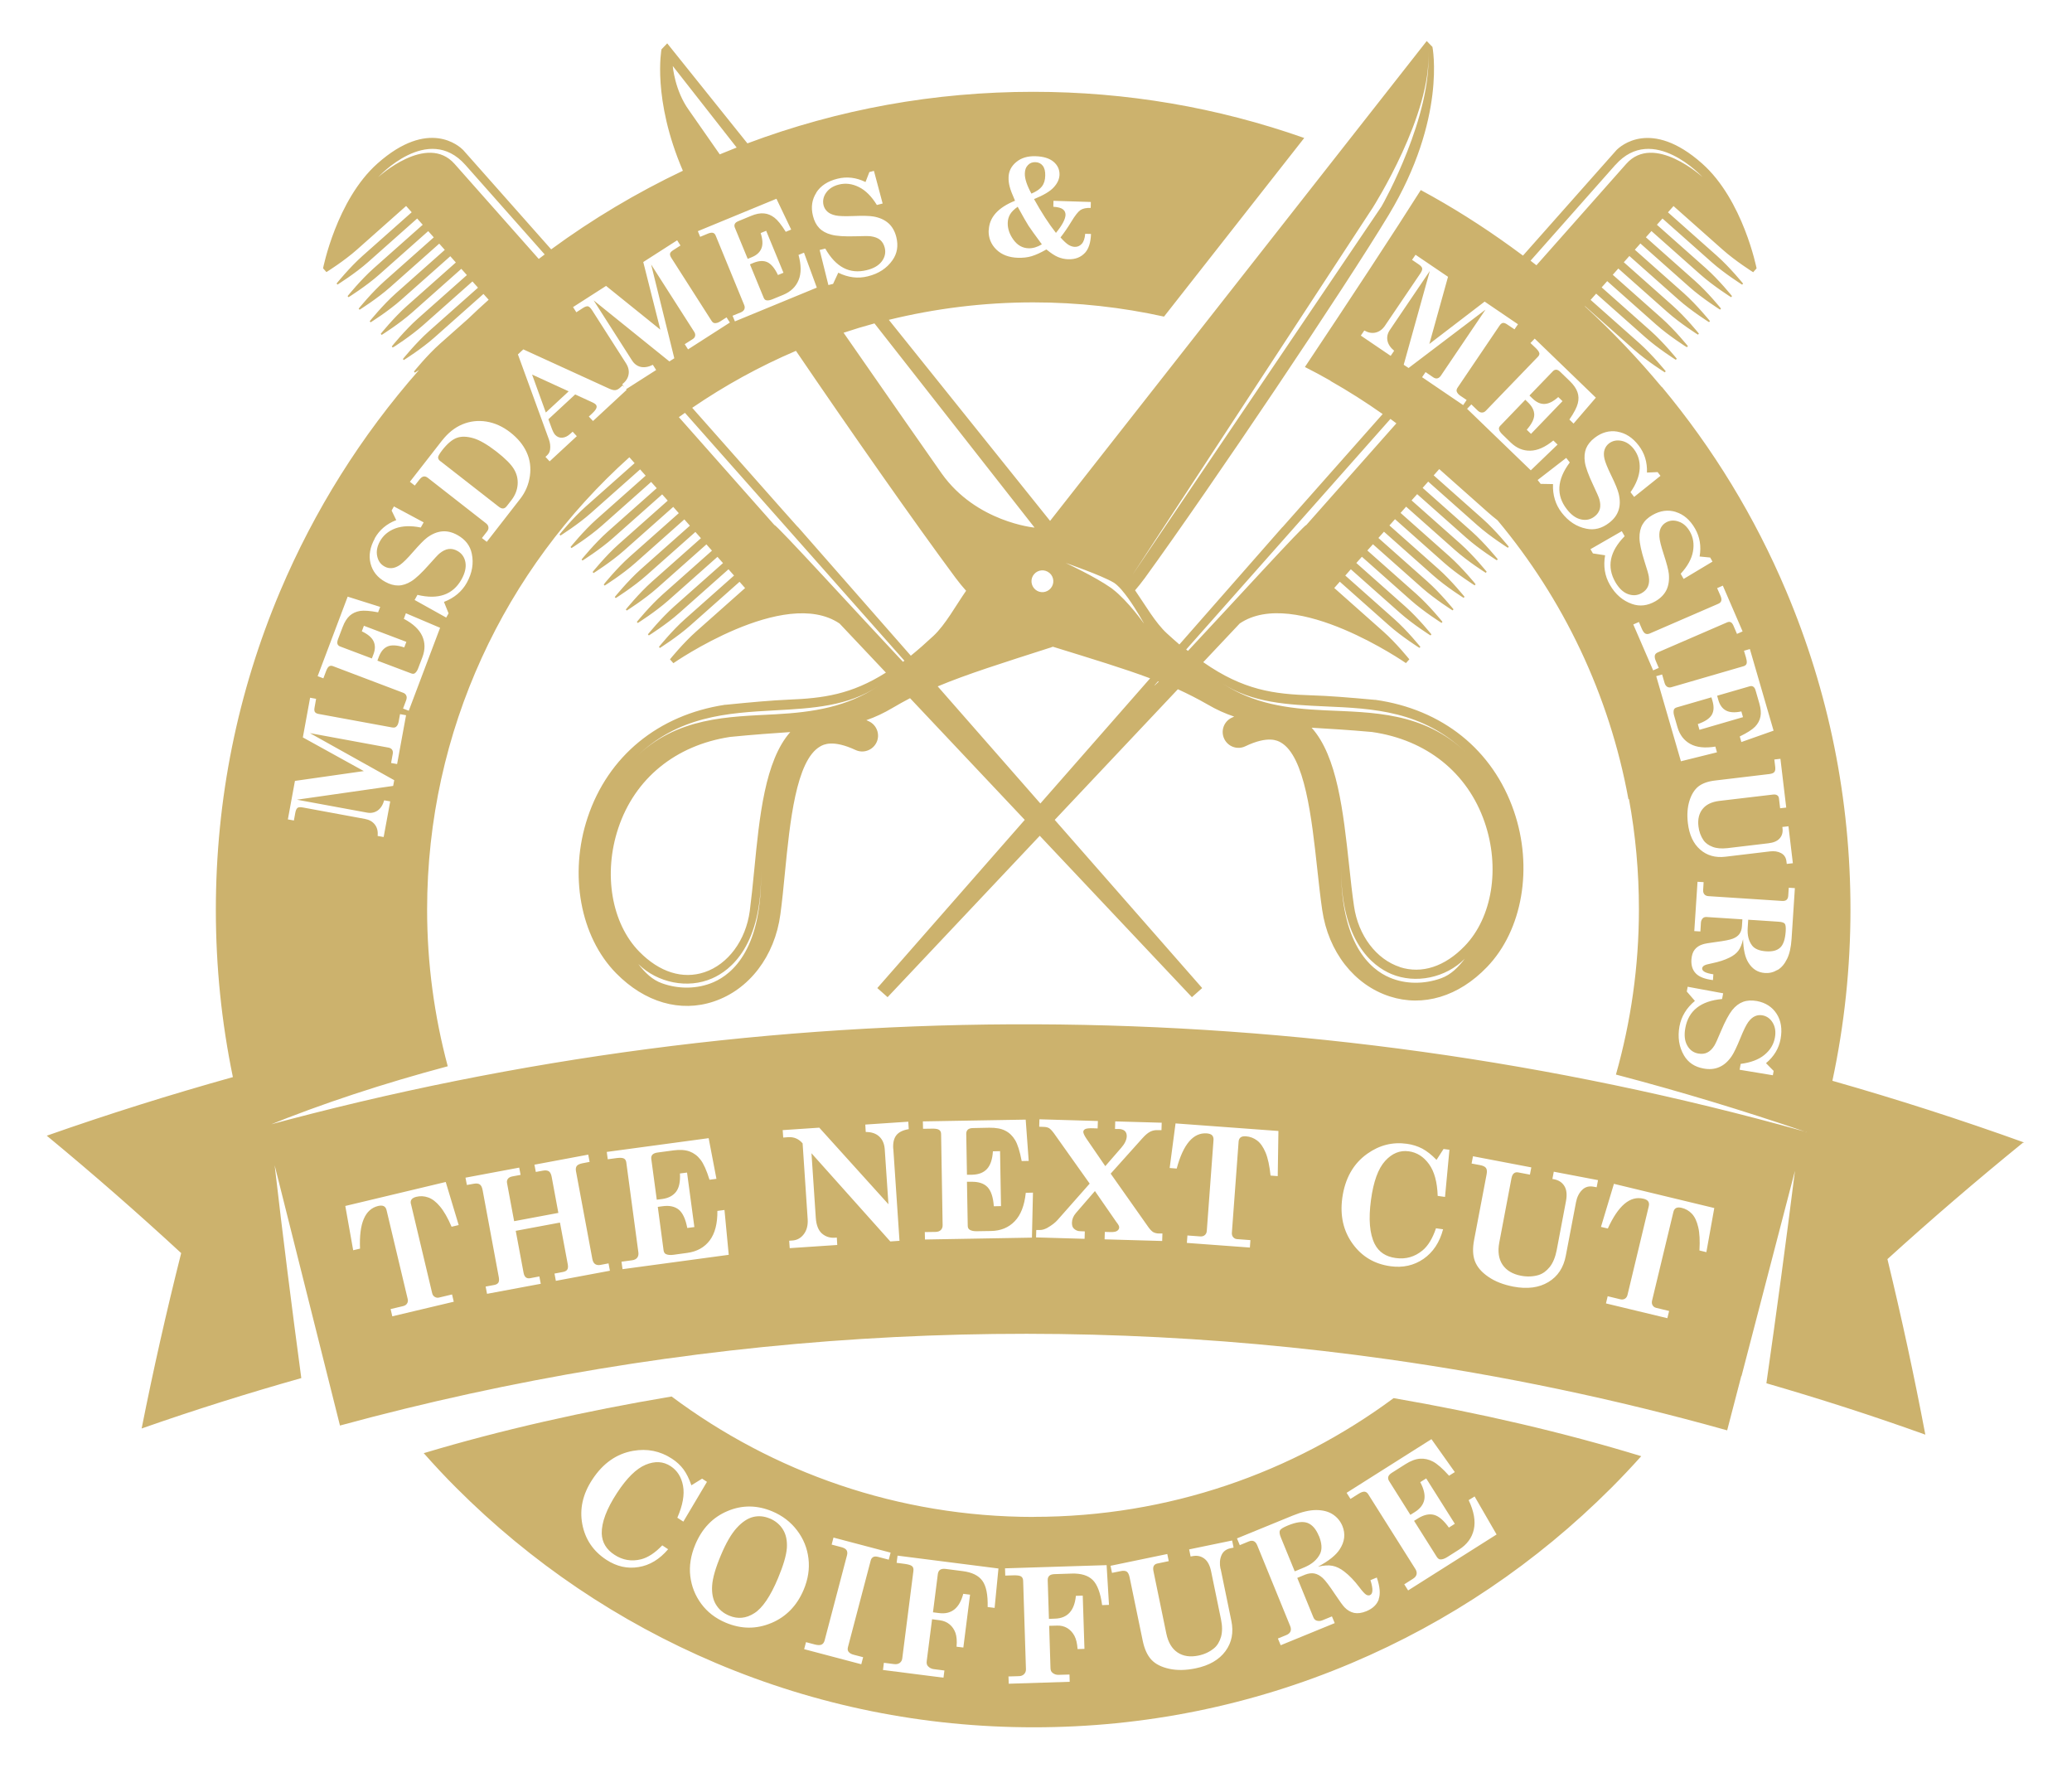
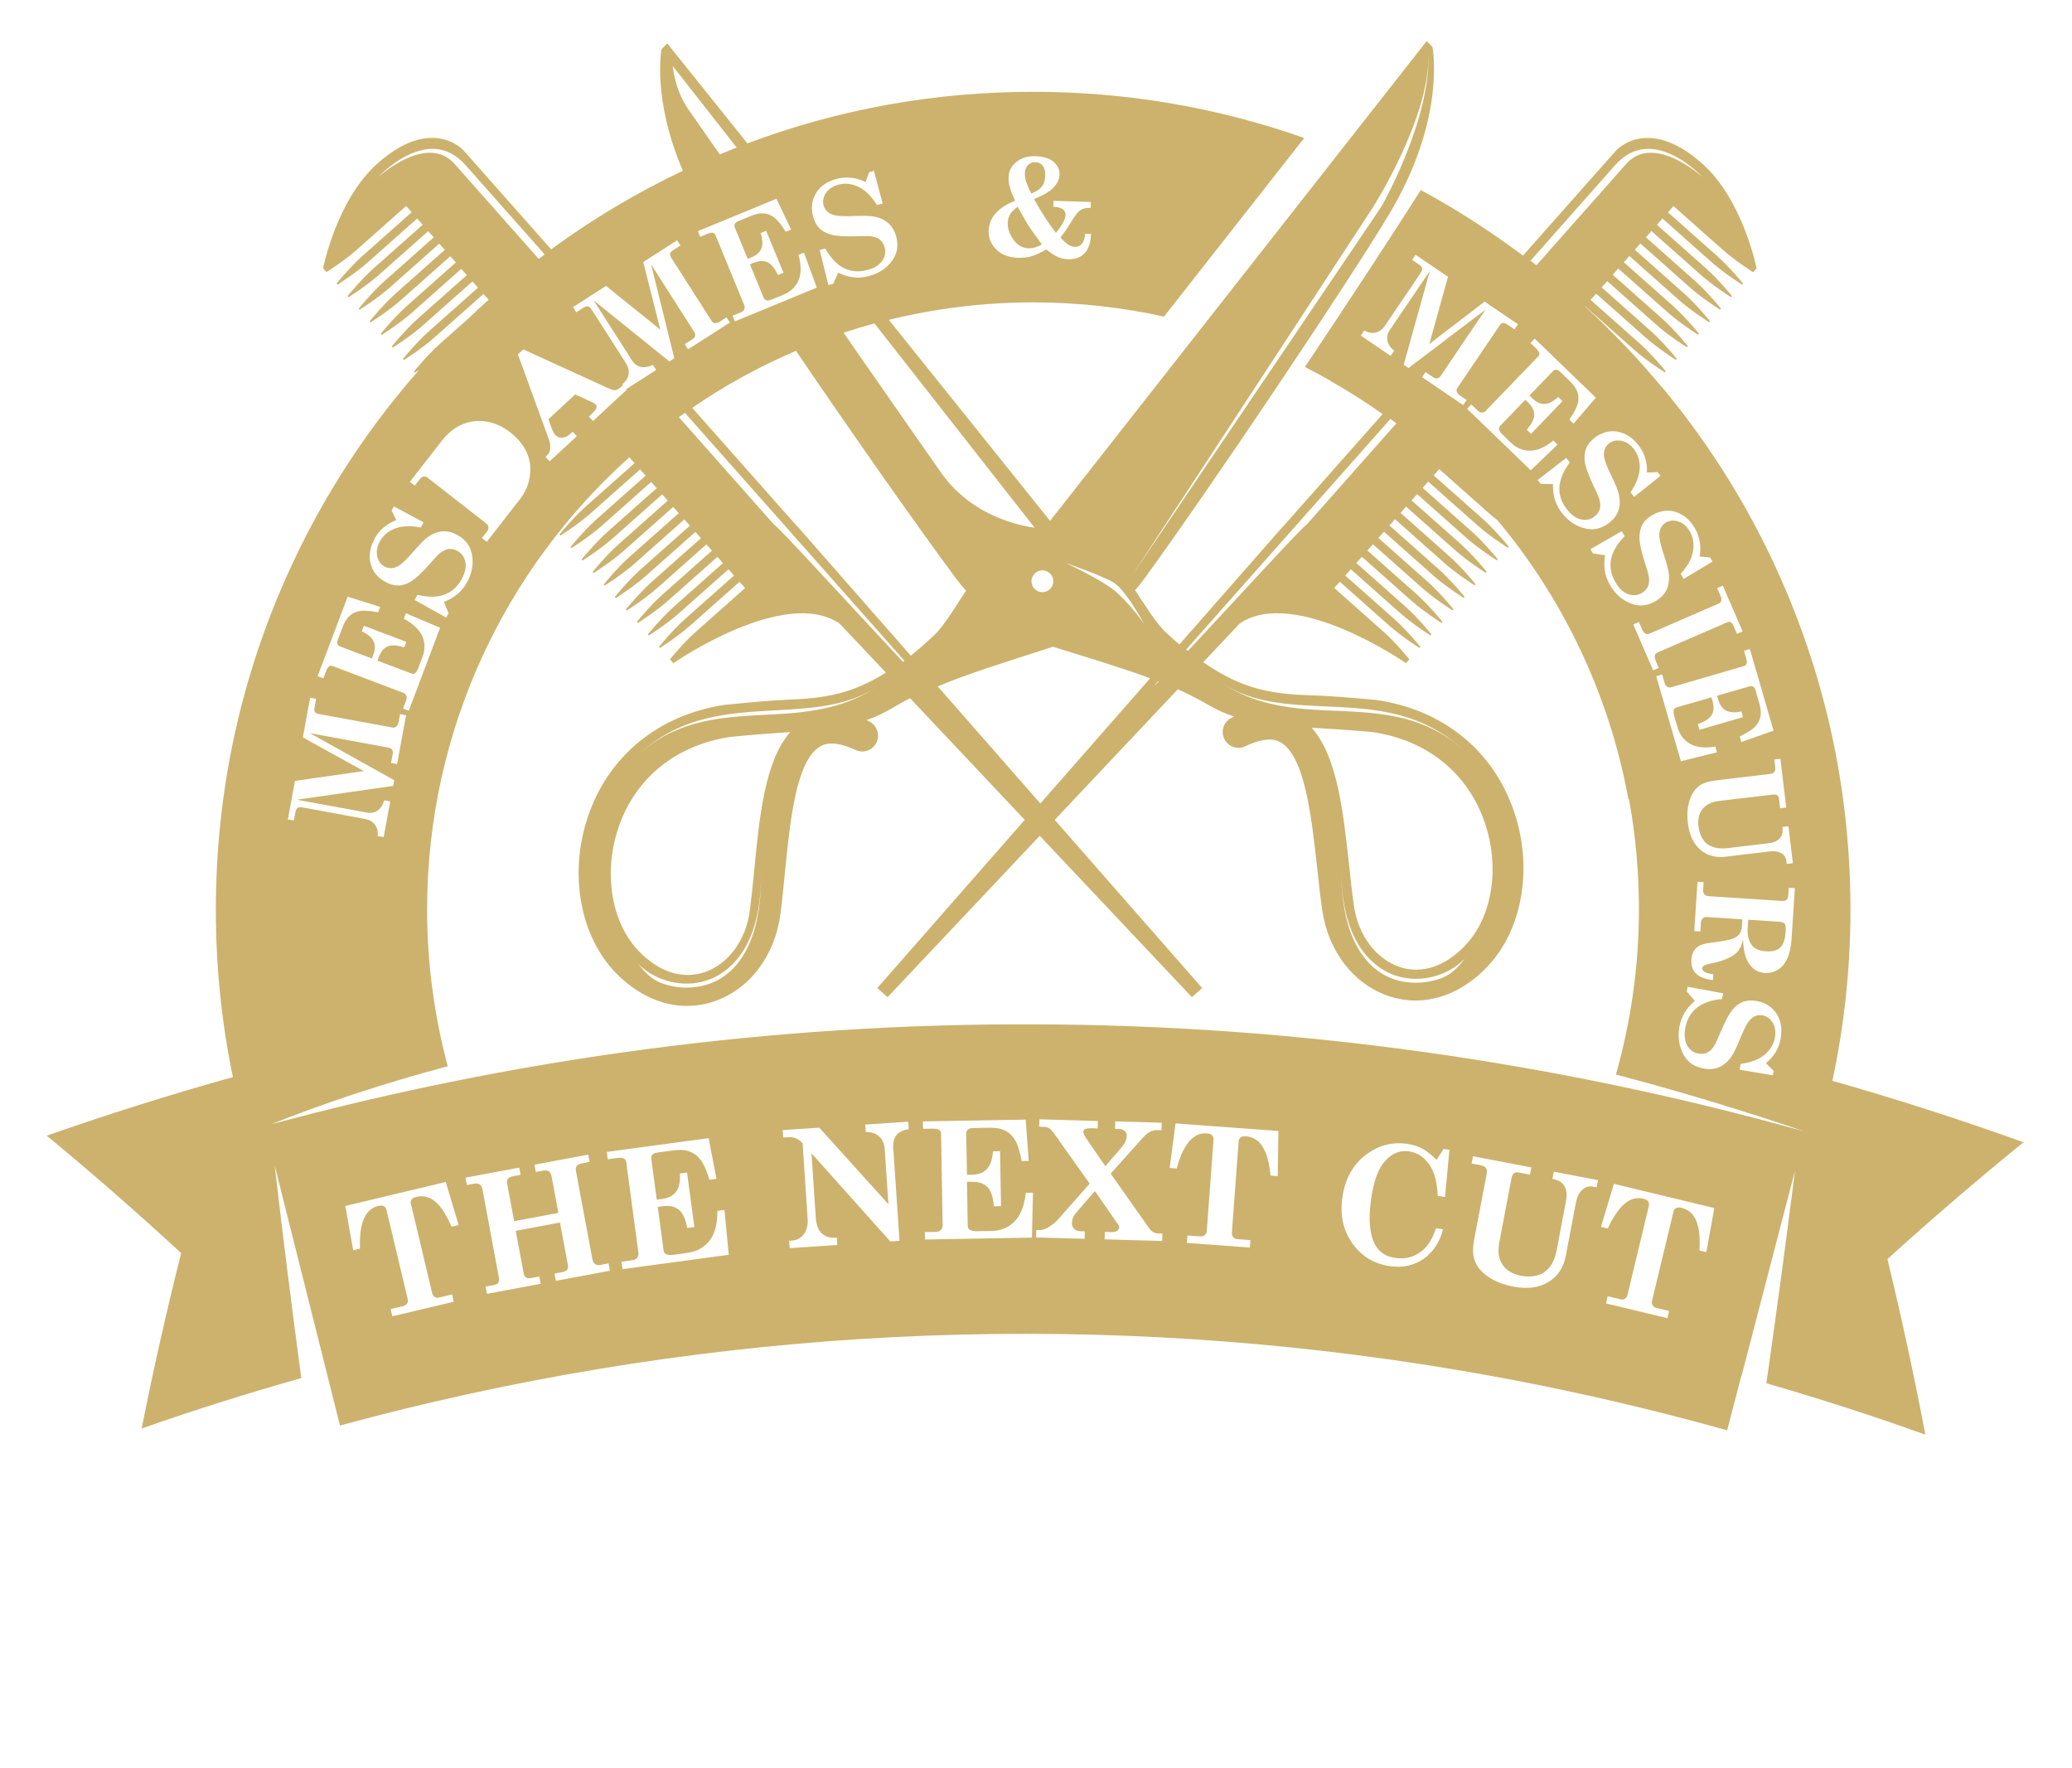
<svg xmlns="http://www.w3.org/2000/svg" width="75" height="64" viewBox="0 0 75 64" fill="none">
  <path d="M64.387 33.361L63.28 33.288L63.261 33.587C63.244 33.85 63.297 34.063 63.423 34.225C63.518 34.346 63.688 34.416 63.934 34.432C64.161 34.446 64.328 34.401 64.44 34.295C64.552 34.189 64.616 33.996 64.636 33.719C64.647 33.571 64.636 33.475 64.605 33.434C64.574 33.394 64.504 33.369 64.39 33.361H64.387Z" fill="#CCB26D" />
  <path d="M37.719 6.742C37.792 6.644 37.831 6.516 37.834 6.359C37.839 6.202 37.809 6.082 37.744 5.998C37.68 5.917 37.591 5.872 37.476 5.869C37.367 5.867 37.278 5.9 37.208 5.976C37.135 6.048 37.099 6.149 37.096 6.278C37.09 6.462 37.169 6.706 37.334 7.008C37.518 6.93 37.646 6.84 37.719 6.742Z" fill="#CCB26D" />
-   <path d="M15.941 16.691L18.048 18.336C18.113 18.386 18.166 18.408 18.213 18.403C18.261 18.4 18.305 18.369 18.35 18.31L18.509 18.106C18.643 17.933 18.719 17.748 18.736 17.547C18.753 17.345 18.71 17.158 18.604 16.982C18.501 16.805 18.291 16.596 17.976 16.349C17.643 16.092 17.364 15.927 17.132 15.86C16.9 15.793 16.701 15.787 16.534 15.848C16.366 15.91 16.193 16.056 16.011 16.288C15.914 16.414 15.86 16.503 15.858 16.551C15.855 16.598 15.88 16.646 15.936 16.691H15.941Z" fill="#CCB26D" />
  <path d="M37.231 8.986C37.385 8.991 37.547 8.944 37.712 8.843C37.463 8.505 37.301 8.281 37.228 8.169C37.156 8.057 37.025 7.827 36.837 7.483C36.706 7.576 36.614 7.668 36.561 7.76C36.508 7.85 36.48 7.953 36.477 8.065C36.471 8.275 36.541 8.479 36.684 8.678C36.829 8.877 37.011 8.98 37.231 8.986Z" fill="#CCB26D" />
-   <path d="M19.757 14.93L20.584 14.164L19.26 13.557L19.757 14.93Z" fill="#CCB26D" />
  <path d="M38.025 23.438C38.016 23.463 38.05 23.43 38.025 23.438V23.438Z" fill="#CCB26D" />
-   <path d="M27.867 54.961C27.66 54.874 27.459 54.855 27.258 54.905C27.059 54.956 26.861 55.087 26.665 55.303C26.47 55.518 26.28 55.845 26.095 56.287C25.9 56.749 25.794 57.118 25.777 57.392C25.76 57.666 25.805 57.893 25.914 58.072C26.023 58.254 26.182 58.388 26.392 58.475C26.702 58.606 27.006 58.578 27.302 58.388C27.599 58.201 27.887 57.778 28.163 57.118C28.356 56.657 28.462 56.293 28.482 56.03C28.498 55.764 28.454 55.543 28.342 55.361C28.233 55.182 28.074 55.048 27.864 54.958L27.867 54.961Z" fill="#CCB26D" />
-   <path d="M47.737 55.588C47.636 55.342 47.499 55.185 47.329 55.12C47.158 55.056 46.921 55.087 46.616 55.213C46.451 55.28 46.356 55.339 46.331 55.392C46.303 55.445 46.315 55.532 46.368 55.658L46.865 56.872L47.192 56.737C47.48 56.62 47.678 56.452 47.784 56.234C47.862 56.069 47.849 55.853 47.739 55.585L47.737 55.588Z" fill="#CCB26D" />
-   <path d="M37.418 54.903C32.508 54.903 27.971 53.28 24.31 50.544C21.169 51.07 18.104 51.764 15.338 52.595C15.718 53.023 16.106 53.442 16.514 53.848C19.227 56.564 22.39 58.699 25.911 60.19C29.558 61.734 33.431 62.517 37.421 62.517C41.411 62.517 45.281 61.734 48.93 60.19C52.451 58.699 55.611 56.564 58.327 53.848C58.699 53.476 59.059 53.093 59.408 52.704C56.609 51.848 53.557 51.14 50.445 50.603C46.798 53.302 42.294 54.9 37.421 54.9L37.418 54.903ZM24.52 54.925C24.715 54.477 24.782 54.094 24.724 53.778C24.665 53.459 24.514 53.221 24.274 53.065C24.008 52.891 23.709 52.874 23.371 53.014C23.033 53.154 22.687 53.493 22.332 54.038C21.957 54.612 21.773 55.101 21.781 55.504C21.793 55.823 21.944 56.08 22.242 56.273C22.539 56.469 22.863 56.522 23.206 56.436C23.458 56.371 23.712 56.203 23.972 55.932L24.184 56.072C23.874 56.438 23.517 56.654 23.111 56.718C22.706 56.785 22.321 56.696 21.949 56.455C21.471 56.142 21.181 55.711 21.077 55.163C20.974 54.614 21.094 54.075 21.441 53.548C21.823 52.964 22.315 52.617 22.916 52.511C23.427 52.421 23.897 52.516 24.324 52.796C24.492 52.905 24.631 53.034 24.741 53.182C24.849 53.33 24.945 53.521 25.026 53.758L25.414 53.518L25.59 53.633L24.735 55.073L24.517 54.931L24.52 54.925ZM27.915 58.744C27.375 58.97 26.828 58.965 26.269 58.73C25.897 58.573 25.604 58.346 25.383 58.047C25.162 57.748 25.031 57.415 24.986 57.045C24.942 56.676 25.003 56.296 25.168 55.901C25.414 55.317 25.802 54.914 26.336 54.69C26.867 54.466 27.409 54.472 27.959 54.704C28.323 54.858 28.619 55.084 28.851 55.389C29.083 55.694 29.22 56.033 29.264 56.408C29.309 56.782 29.25 57.16 29.091 57.538C28.848 58.114 28.457 58.517 27.918 58.744H27.915ZM31.609 56.355C31.564 56.377 31.533 56.419 31.517 56.48L30.695 59.608C30.675 59.681 30.681 59.737 30.712 59.779C30.751 59.832 30.815 59.871 30.91 59.893L31.243 59.98L31.176 60.235L29.108 59.689L29.175 59.435L29.491 59.519C29.6 59.547 29.681 59.549 29.737 59.524C29.79 59.499 29.826 59.451 29.846 59.382L30.659 56.29C30.678 56.215 30.673 56.153 30.642 56.105C30.611 56.058 30.552 56.024 30.463 55.999L30.103 55.904L30.17 55.65L32.237 56.195L32.17 56.45L31.796 56.352C31.715 56.329 31.653 56.332 31.609 56.352V56.355ZM36.001 58.195L35.75 58.164C35.761 57.717 35.697 57.401 35.557 57.211C35.417 57.02 35.18 56.906 34.844 56.864L34.233 56.785C34.143 56.774 34.076 56.785 34.029 56.816C33.984 56.847 33.956 56.9 33.947 56.967L33.771 58.355L33.995 58.383C34.439 58.439 34.73 58.206 34.867 57.686L35.113 57.717L34.87 59.63L34.624 59.6C34.643 59.393 34.629 59.228 34.585 59.102C34.54 58.976 34.47 58.872 34.372 58.791C34.274 58.71 34.16 58.663 34.02 58.643L33.738 58.606L33.545 60.117C33.534 60.198 33.548 60.26 33.587 60.302C33.643 60.363 33.71 60.4 33.794 60.411L34.185 60.461L34.151 60.721L31.961 60.442L31.994 60.182L32.36 60.229C32.447 60.24 32.514 60.226 32.567 60.187C32.62 60.148 32.651 60.092 32.659 60.025L33.062 56.861C33.073 56.78 33.056 56.721 33.014 56.685C32.972 56.648 32.88 56.62 32.74 56.601L32.455 56.564L32.489 56.304L36.141 56.769L36.001 58.204V58.195ZM39.894 58.097C39.835 57.655 39.72 57.35 39.553 57.185C39.385 57.02 39.131 56.942 38.793 56.953L38.175 56.973C38.086 56.976 38.019 56.995 37.98 57.034C37.94 57.074 37.921 57.127 37.924 57.197L37.968 58.593L38.192 58.584C38.639 58.57 38.891 58.296 38.944 57.759L39.192 57.751L39.254 59.678L39.005 59.686C38.991 59.479 38.952 59.317 38.888 59.2C38.823 59.082 38.737 58.99 38.631 58.925C38.522 58.861 38.399 58.83 38.262 58.836L37.977 58.844L38.024 60.366C38.024 60.447 38.049 60.506 38.094 60.542C38.158 60.596 38.231 60.621 38.318 60.618L38.712 60.607L38.72 60.87L36.513 60.94L36.504 60.677L36.873 60.666C36.96 60.666 37.027 60.638 37.071 60.59C37.116 60.542 37.139 60.484 37.136 60.414L37.035 57.224C37.035 57.143 37.007 57.087 36.96 57.057C36.912 57.026 36.817 57.012 36.675 57.017L36.387 57.026L36.379 56.763L40.056 56.648L40.142 58.086L39.888 58.095L39.894 58.097ZM44.183 56.78L44.571 58.663C44.658 59.082 44.588 59.446 44.359 59.759C44.13 60.072 43.769 60.282 43.277 60.383C42.925 60.456 42.607 60.461 42.325 60.4C42.04 60.338 41.824 60.229 41.676 60.07C41.528 59.91 41.425 59.681 41.363 59.384L40.888 57.087C40.866 56.981 40.83 56.911 40.782 56.88C40.735 56.85 40.656 56.844 40.553 56.867L40.251 56.928L40.198 56.671L42.252 56.245L42.305 56.503L41.889 56.59C41.83 56.601 41.788 56.632 41.763 56.676C41.738 56.724 41.735 56.785 41.752 56.867L42.218 59.127C42.285 59.446 42.42 59.672 42.624 59.809C42.828 59.944 43.079 59.983 43.378 59.921C43.596 59.877 43.786 59.787 43.945 59.656C44.063 59.558 44.144 59.421 44.197 59.244C44.247 59.065 44.247 58.855 44.197 58.612L43.839 56.875C43.794 56.654 43.711 56.497 43.588 56.408C43.467 56.318 43.322 56.29 43.157 56.324L43.096 56.335L43.043 56.078L44.599 55.756L44.652 56.013L44.543 56.036C44.381 56.069 44.269 56.156 44.211 56.296C44.152 56.436 44.141 56.595 44.177 56.777L44.183 56.78ZM49.908 57.885C49.838 58.078 49.687 58.221 49.456 58.316C49.291 58.383 49.142 58.402 49.017 58.377C48.888 58.349 48.771 58.282 48.667 58.173C48.606 58.111 48.492 57.952 48.321 57.697C48.125 57.401 47.977 57.205 47.88 57.115C47.782 57.026 47.681 56.97 47.578 56.95C47.474 56.931 47.363 56.945 47.242 56.992L46.957 57.11L47.539 58.534C47.564 58.595 47.603 58.637 47.653 58.654C47.723 58.676 47.793 58.674 47.863 58.646L48.212 58.503L48.313 58.746L46.357 59.547L46.256 59.303L46.558 59.18C46.636 59.149 46.686 59.105 46.712 59.046C46.734 58.99 46.731 58.923 46.7 58.85L45.51 55.935C45.477 55.854 45.435 55.803 45.384 55.781C45.331 55.759 45.273 55.761 45.205 55.789L44.876 55.924L44.775 55.68L46.79 54.855C47.117 54.721 47.402 54.654 47.642 54.654C47.882 54.654 48.084 54.707 48.243 54.81C48.402 54.914 48.519 55.056 48.592 55.233C48.707 55.515 48.676 55.798 48.492 56.078C48.355 56.29 48.092 56.5 47.706 56.704C47.921 56.654 48.097 56.645 48.237 56.673C48.374 56.701 48.517 56.769 48.656 56.878C48.843 57.02 49.025 57.211 49.201 57.443C49.313 57.594 49.397 57.683 49.447 57.714C49.497 57.745 49.545 57.751 49.587 57.734C49.701 57.686 49.707 57.507 49.606 57.191L49.836 57.096C49.95 57.426 49.972 57.689 49.903 57.882L49.908 57.885ZM52.66 53.28L52.451 53.411C52.219 53.151 52.023 52.981 51.87 52.9C51.716 52.818 51.557 52.785 51.398 52.796C51.238 52.807 51.059 52.874 50.867 52.997L50.386 53.302C50.31 53.35 50.266 53.398 50.252 53.448C50.238 53.498 50.246 53.548 50.28 53.602L51.051 54.827L51.216 54.724C51.406 54.603 51.518 54.458 51.554 54.284C51.59 54.111 51.543 53.898 51.409 53.644L51.624 53.509L52.66 55.151L52.445 55.289C52.258 55.026 52.079 54.872 51.903 54.827C51.727 54.782 51.534 54.827 51.322 54.959L51.185 55.045L52.009 56.352C52.046 56.408 52.088 56.438 52.135 56.441C52.208 56.444 52.292 56.416 52.387 56.355L52.811 56.086C53.102 55.901 53.281 55.658 53.348 55.356C53.415 55.054 53.353 54.701 53.161 54.295L53.376 54.161L54.172 55.538L50.97 57.563L50.83 57.342L51.146 57.141C51.219 57.096 51.261 57.043 51.275 56.981C51.288 56.92 51.275 56.861 51.238 56.797L49.525 54.08C49.489 54.024 49.444 53.993 49.388 53.988C49.335 53.985 49.257 54.013 49.162 54.075L48.883 54.251L48.743 54.03L51.814 52.088L52.66 53.28Z" fill="#CCB26D" />
  <path d="M73.268 41.351C70.974 40.525 68.657 39.781 66.327 39.118C66.76 37.096 66.981 35.025 66.981 32.919C66.981 28.924 66.198 25.047 64.656 21.396C63.521 18.707 62.01 16.231 60.154 14.002L60.149 14.007C59.288 12.972 58.36 11.996 57.368 11.087L57.374 11.081C57.374 11.081 58.673 12.234 59.148 12.656C59.623 13.079 60.261 13.476 60.261 13.476L60.294 13.437C60.294 13.437 59.825 12.855 59.35 12.429C58.874 12.007 57.575 10.854 57.575 10.854L57.776 10.628C57.776 10.628 59.076 11.78 59.551 12.203C60.026 12.625 60.66 13.023 60.66 13.023L60.694 12.983C60.694 12.983 60.224 12.399 59.749 11.976C59.274 11.554 57.975 10.401 57.975 10.401L58.176 10.175C58.176 10.175 59.475 11.327 59.95 11.75C60.425 12.172 61.06 12.569 61.06 12.569L60.995 12.508L61.062 12.566L61.096 12.527C61.096 12.527 60.627 11.943 60.151 11.52C59.676 11.098 58.377 9.945 58.377 9.945L58.578 9.719C58.578 9.719 59.878 10.871 60.353 11.294C60.828 11.716 61.462 12.113 61.462 12.113L61.495 12.074C61.495 12.074 61.026 11.489 60.551 11.067C60.076 10.645 58.777 9.492 58.777 9.492L58.978 9.265C58.978 9.265 60.277 10.418 60.752 10.84C61.227 11.263 61.862 11.66 61.862 11.66L61.895 11.621C61.895 11.621 61.426 11.039 60.951 10.614C60.476 10.191 59.176 9.039 59.176 9.039L59.377 8.812C59.377 8.812 60.677 9.965 61.152 10.387C61.627 10.81 62.261 11.207 62.261 11.207L62.295 11.168C62.295 11.168 61.825 10.583 61.35 10.163C60.875 9.741 59.576 8.588 59.576 8.588L59.73 8.415L59.777 8.362C59.777 8.362 61.076 9.514 61.551 9.937C62.026 10.359 62.661 10.757 62.661 10.757L62.694 10.717C62.694 10.717 62.225 10.133 61.75 9.71C61.275 9.288 59.975 8.135 59.975 8.135L60.177 7.909C60.177 7.909 61.476 9.061 61.951 9.484C62.426 9.906 63.06 10.303 63.06 10.303L63.094 10.264C63.094 10.264 62.624 9.682 62.149 9.26C61.674 8.837 60.375 7.685 60.375 7.685L60.576 7.458C60.576 7.458 61.876 8.611 62.351 9.033C62.826 9.456 63.46 9.853 63.46 9.853L63.477 9.833L63.493 9.814L63.583 9.713C63.583 9.713 63.097 7.237 61.613 5.92C59.755 4.269 58.643 5.301 58.514 5.43L57.561 6.504L55.127 9.251C54.982 9.142 54.837 9.036 54.689 8.93C53.647 8.177 52.56 7.489 51.428 6.879C50.506 8.339 48.84 10.877 47.234 13.283C47.547 13.442 47.857 13.607 48.161 13.781L48.156 13.786C48.807 14.155 49.438 14.556 50.048 14.986L46.993 18.436L46.423 19.079H46.418L42.69 23.326C42.545 23.2 42.394 23.069 42.24 22.926C41.816 22.537 41.453 21.894 41.086 21.365C41.201 21.233 41.31 21.096 41.416 20.951C41.416 20.951 41.416 20.951 41.422 20.945C43.878 17.56 48.703 10.376 50.268 7.777C52.372 4.283 51.85 1.698 51.85 1.698L51.643 1.485L38.01 18.853L32.173 11.576C33.849 11.165 35.601 10.944 37.401 10.944C39.027 10.944 40.609 11.123 42.134 11.459L47.209 4.994C44.065 3.886 40.776 3.323 37.401 3.323C33.833 3.323 30.357 3.95 27.054 5.189L24.151 1.569L23.944 1.785C23.944 1.785 23.6 3.578 24.718 6.18C23.038 6.98 21.446 7.928 19.951 9.025L17.715 6.501L16.763 5.427C16.634 5.298 15.522 4.266 13.664 5.917C12.18 7.234 11.694 9.71 11.694 9.71L11.783 9.811L11.8 9.831L11.817 9.847C11.817 9.847 12.451 9.453 12.926 9.03C13.401 8.608 14.7 7.455 14.7 7.455L14.902 7.682C14.902 7.682 13.602 8.835 13.127 9.257C12.652 9.679 12.183 10.261 12.183 10.261L12.216 10.3C12.216 10.3 12.851 9.906 13.326 9.484C13.801 9.061 15.1 7.909 15.1 7.909L15.301 8.135C15.301 8.135 14.002 9.288 13.527 9.71C13.052 10.133 12.582 10.717 12.582 10.717L12.616 10.757C12.616 10.757 13.25 10.362 13.725 9.94C14.2 9.517 15.5 8.365 15.5 8.365L15.547 8.418L15.701 8.591C15.701 8.591 14.402 9.744 13.927 10.166C13.451 10.589 12.982 11.171 12.982 11.171L13.016 11.21C13.016 11.21 13.65 10.815 14.125 10.393C14.6 9.97 15.899 8.818 15.899 8.818L16.1 9.044C16.1 9.044 14.801 10.197 14.326 10.619C13.851 11.042 13.382 11.627 13.382 11.627L13.415 11.666C13.415 11.666 14.05 11.271 14.524 10.849C14.999 10.426 16.299 9.274 16.299 9.274L16.5 9.5C16.5 9.5 15.201 10.653 14.726 11.075C14.251 11.498 13.781 12.082 13.781 12.082L13.815 12.122C13.815 12.122 14.449 11.727 14.924 11.305C15.399 10.882 16.698 9.73 16.698 9.73L16.9 9.956C16.9 9.956 15.6 11.109 15.125 11.531C14.65 11.954 14.181 12.539 14.181 12.539L14.214 12.578L14.281 12.519L14.217 12.581C14.217 12.581 14.851 12.183 15.326 11.761C15.801 11.338 17.101 10.186 17.101 10.186L17.302 10.412C17.302 10.412 16.003 11.565 15.528 11.987C15.053 12.41 14.583 12.995 14.583 12.995L14.617 13.031C14.617 13.031 15.251 12.636 15.726 12.214C16.201 11.792 17.5 10.639 17.5 10.639L17.688 10.849C17.433 11.075 17.185 11.308 16.939 11.543C16.567 11.873 16.154 12.239 15.927 12.441C15.452 12.863 14.983 13.448 14.983 13.448L15.016 13.487C15.016 13.487 15.075 13.453 15.17 13.389C13.069 15.778 11.381 18.467 10.137 21.407C8.595 25.058 7.813 28.935 7.813 32.93C7.813 34.983 8.02 37.006 8.43 38.984C6.17 39.616 3.92 40.321 1.693 41.105C3.364 42.484 4.985 43.902 6.558 45.354C6.024 47.472 5.547 49.587 5.127 51.702C7.039 51.03 8.967 50.426 10.906 49.878C10.562 47.315 10.238 44.747 9.942 42.176C10.73 45.315 11.518 48.456 12.306 51.595C24.729 48.213 37.622 47.416 50.252 49.198C54.379 49.78 58.475 50.636 62.518 51.769C62.689 51.114 62.859 50.457 63.03 49.802C63.032 49.802 63.035 49.802 63.038 49.802C63.683 47.326 64.326 44.848 64.972 42.375C64.65 44.943 64.304 47.505 63.938 50.065C65.868 50.625 67.788 51.24 69.691 51.925C69.291 49.811 68.833 47.693 68.319 45.572C69.903 44.134 71.538 42.73 73.22 41.362L73.268 41.351ZM64.203 38.749L64.172 38.917L62.968 38.718L63.007 38.506C63.37 38.458 63.658 38.352 63.865 38.181C64.075 38.01 64.2 37.803 64.245 37.56C64.284 37.353 64.259 37.171 64.17 37.02C64.08 36.869 63.957 36.779 63.798 36.749C63.703 36.732 63.614 36.74 63.527 36.779C63.44 36.816 63.356 36.889 63.281 36.992C63.206 37.096 63.111 37.289 62.999 37.566C62.867 37.89 62.761 38.111 62.68 38.229C62.552 38.416 62.404 38.548 62.236 38.62C62.068 38.696 61.876 38.713 61.663 38.673C61.342 38.615 61.107 38.458 60.956 38.201C60.775 37.893 60.721 37.54 60.791 37.149C60.858 36.788 61.046 36.48 61.35 36.226L61.057 35.887L61.088 35.714L62.373 35.951L62.334 36.158C61.563 36.228 61.118 36.578 61.004 37.205C60.956 37.462 60.979 37.672 61.071 37.837C61.163 38.002 61.297 38.1 61.473 38.131C61.596 38.153 61.705 38.142 61.8 38.094C61.895 38.047 61.982 37.963 62.057 37.84C62.099 37.773 62.175 37.602 62.289 37.331C62.443 36.964 62.583 36.707 62.7 36.559C62.82 36.41 62.951 36.312 63.097 36.259C63.242 36.206 63.407 36.198 63.594 36.231C63.91 36.29 64.147 36.444 64.309 36.693C64.469 36.942 64.516 37.244 64.452 37.602C64.39 37.946 64.214 38.237 63.924 38.48L64.195 38.755L64.203 38.749ZM64.335 35.106C64.195 35.191 64.047 35.227 63.885 35.216C63.625 35.199 63.423 35.07 63.278 34.827C63.166 34.642 63.105 34.365 63.094 33.996C63.052 34.178 62.993 34.318 62.921 34.413C62.848 34.508 62.745 34.589 62.608 34.656C62.429 34.746 62.219 34.813 61.976 34.863C61.82 34.894 61.719 34.922 61.68 34.95C61.638 34.978 61.616 35.011 61.613 35.048C61.607 35.151 61.741 35.224 62.018 35.263L62.004 35.473C61.711 35.437 61.504 35.358 61.384 35.232C61.264 35.109 61.211 34.941 61.224 34.729C61.236 34.578 61.272 34.458 61.342 34.371C61.409 34.284 61.504 34.22 61.627 34.181C61.697 34.155 61.859 34.127 62.116 34.094C62.415 34.055 62.616 34.016 62.722 33.974C62.826 33.934 62.907 33.878 62.96 33.806C63.013 33.733 63.044 33.643 63.052 33.534L63.069 33.274L61.772 33.19C61.716 33.187 61.672 33.201 61.638 33.232C61.596 33.277 61.571 33.333 61.568 33.394L61.549 33.713L61.328 33.699L61.445 31.915L61.666 31.928L61.649 32.206C61.644 32.278 61.66 32.331 61.694 32.37C61.727 32.41 61.781 32.432 61.848 32.435L64.502 32.608C64.575 32.614 64.631 32.6 64.667 32.569C64.703 32.538 64.723 32.491 64.728 32.429L64.748 32.13L64.969 32.144L64.849 33.985C64.829 34.284 64.776 34.525 64.686 34.706C64.597 34.891 64.483 35.023 64.346 35.106H64.335ZM64.256 27.746L64.225 27.489L64.446 27.464L64.656 29.229L64.435 29.254L64.393 28.896C64.388 28.846 64.365 28.806 64.329 28.784C64.293 28.759 64.24 28.75 64.17 28.759L62.23 28.988C61.957 29.022 61.755 29.12 61.627 29.282C61.498 29.444 61.448 29.654 61.479 29.912C61.501 30.099 61.563 30.267 61.66 30.409C61.733 30.516 61.845 30.594 61.99 30.65C62.135 30.706 62.314 30.72 62.521 30.698L64.01 30.521C64.2 30.499 64.337 30.44 64.421 30.342C64.505 30.247 64.538 30.127 64.522 29.984L64.516 29.931L64.737 29.906L64.896 31.243L64.675 31.268L64.664 31.176C64.647 31.036 64.583 30.938 64.469 30.877C64.354 30.815 64.22 30.796 64.066 30.815L62.451 31.008C62.093 31.05 61.789 30.966 61.543 30.751C61.294 30.535 61.146 30.216 61.096 29.794C61.06 29.492 61.079 29.223 61.152 28.988C61.224 28.753 61.334 28.58 61.476 28.465C61.621 28.353 61.82 28.28 62.077 28.25L64.047 28.015C64.139 28.003 64.2 27.978 64.228 27.939C64.259 27.9 64.267 27.836 64.256 27.746ZM63.206 23.821L63.127 23.553L63.34 23.491L64.198 26.445L63.032 26.857L62.974 26.655C63.239 26.526 63.423 26.409 63.527 26.303C63.63 26.196 63.695 26.076 63.722 25.942C63.751 25.807 63.736 25.648 63.683 25.46L63.549 24.996C63.53 24.923 63.499 24.876 63.463 24.854C63.426 24.828 63.382 24.826 63.331 24.84L62.155 25.181L62.2 25.34C62.253 25.522 62.345 25.648 62.479 25.718C62.613 25.788 62.798 25.799 63.032 25.749L63.091 25.956L61.515 26.415L61.456 26.207C61.714 26.118 61.881 26.006 61.959 25.875C62.038 25.743 62.046 25.575 61.987 25.371L61.948 25.239L60.694 25.603C60.638 25.62 60.604 25.648 60.59 25.684C60.571 25.743 60.573 25.819 60.601 25.911L60.719 26.319C60.8 26.599 60.956 26.801 61.185 26.927C61.414 27.052 61.716 27.083 62.091 27.022L62.149 27.229L60.844 27.553L59.95 24.473L60.163 24.411L60.252 24.716C60.272 24.786 60.305 24.831 60.35 24.859C60.395 24.884 60.448 24.89 60.506 24.87L63.113 24.112C63.169 24.095 63.203 24.067 63.22 24.023C63.236 23.978 63.231 23.911 63.203 23.818L63.206 23.821ZM62.359 21.191L63.077 22.853L62.873 22.943L62.745 22.643C62.717 22.579 62.683 22.537 62.647 22.52C62.61 22.503 62.566 22.503 62.515 22.526L60.009 23.611C59.95 23.637 59.917 23.67 59.903 23.712C59.889 23.765 59.897 23.829 59.928 23.905L60.042 24.174L59.839 24.263L59.12 22.601L59.324 22.512L59.433 22.767C59.472 22.853 59.512 22.909 59.556 22.931C59.601 22.954 59.651 22.954 59.71 22.931L62.188 21.857C62.25 21.832 62.289 21.796 62.303 21.748C62.317 21.703 62.311 21.645 62.281 21.575L62.155 21.287L62.359 21.197V21.191ZM60.66 18.531C60.942 18.618 61.174 18.816 61.356 19.132C61.529 19.435 61.585 19.77 61.521 20.142L61.904 20.179L61.987 20.327L60.942 20.954L60.836 20.766C61.085 20.495 61.233 20.226 61.28 19.96C61.328 19.695 61.291 19.454 61.169 19.239C61.062 19.054 60.928 18.934 60.761 18.878C60.596 18.819 60.442 18.83 60.302 18.911C60.219 18.959 60.157 19.026 60.115 19.11C60.073 19.194 60.056 19.303 60.065 19.432C60.073 19.56 60.126 19.767 60.219 20.053C60.328 20.386 60.389 20.621 60.406 20.763C60.428 20.99 60.4 21.186 60.322 21.351C60.241 21.516 60.107 21.653 59.92 21.762C59.637 21.924 59.355 21.958 59.076 21.86C58.738 21.743 58.469 21.51 58.271 21.163C58.087 20.845 58.031 20.489 58.1 20.098L57.659 20.03L57.57 19.877L58.704 19.225L58.807 19.407C58.265 19.96 58.154 20.512 58.469 21.066C58.601 21.292 58.752 21.438 58.928 21.502C59.104 21.566 59.269 21.555 59.425 21.466C59.534 21.404 59.609 21.323 59.651 21.225C59.693 21.127 59.704 21.007 59.682 20.867C59.671 20.789 59.621 20.61 59.528 20.327C59.408 19.947 59.347 19.661 59.344 19.471C59.341 19.281 59.377 19.118 59.453 18.984C59.528 18.85 59.648 18.735 59.816 18.64C60.096 18.481 60.375 18.441 60.657 18.528L60.66 18.531ZM58.545 15.624C58.838 15.672 59.095 15.837 59.316 16.125C59.528 16.402 59.629 16.727 59.615 17.104L60.001 17.087L60.104 17.222L59.151 17.985L59.02 17.815C59.229 17.513 59.338 17.227 59.352 16.956C59.364 16.687 59.294 16.455 59.143 16.256C59.014 16.089 58.863 15.988 58.69 15.954C58.517 15.921 58.369 15.952 58.24 16.049C58.165 16.108 58.112 16.181 58.081 16.273C58.05 16.363 58.047 16.472 58.075 16.598C58.103 16.724 58.182 16.922 58.313 17.191C58.467 17.504 58.559 17.731 58.592 17.871C58.645 18.092 58.645 18.29 58.587 18.464C58.531 18.64 58.416 18.794 58.243 18.925C57.986 19.124 57.709 19.197 57.419 19.135C57.069 19.065 56.77 18.869 56.527 18.553C56.304 18.262 56.198 17.918 56.214 17.521L55.767 17.513L55.658 17.373L56.692 16.573L56.821 16.738C56.357 17.359 56.321 17.924 56.712 18.427C56.871 18.634 57.041 18.758 57.226 18.799C57.41 18.841 57.572 18.805 57.715 18.696C57.816 18.62 57.877 18.528 57.908 18.427C57.936 18.324 57.93 18.204 57.891 18.067C57.869 17.991 57.793 17.82 57.667 17.552C57.497 17.191 57.396 16.917 57.368 16.729C57.34 16.542 57.355 16.377 57.41 16.234C57.469 16.091 57.572 15.96 57.723 15.845C57.978 15.649 58.251 15.574 58.542 15.621L58.545 15.624ZM58.472 5.97C59.827 4.44 61.63 6.412 61.63 6.412C61.63 6.412 59.867 4.798 58.863 5.933L55.614 9.601C55.544 9.545 55.471 9.492 55.401 9.436L58.472 5.967V5.97ZM55.717 12.779C55.709 12.734 55.67 12.678 55.6 12.608L55.398 12.415L55.552 12.256L57.765 14.393L56.958 15.331L56.807 15.185C56.974 14.942 57.075 14.746 57.111 14.603C57.148 14.46 57.145 14.323 57.1 14.195C57.056 14.066 56.966 13.934 56.826 13.797L56.48 13.462C56.427 13.409 56.377 13.383 56.332 13.381C56.287 13.381 56.248 13.397 56.212 13.434L55.362 14.315L55.48 14.43C55.617 14.561 55.759 14.626 55.91 14.62C56.061 14.614 56.226 14.53 56.404 14.371L56.558 14.519L55.418 15.703L55.264 15.554C55.443 15.347 55.533 15.168 55.535 15.014C55.535 14.861 55.463 14.712 55.309 14.564L55.211 14.469L54.306 15.409C54.267 15.451 54.25 15.49 54.258 15.532C54.27 15.594 54.312 15.655 54.381 15.722L54.686 16.019C54.896 16.22 55.13 16.318 55.393 16.312C55.656 16.307 55.932 16.184 56.226 15.943L56.379 16.091L55.41 17.023L53.104 14.796L53.258 14.637L53.487 14.858C53.538 14.908 53.591 14.933 53.644 14.931C53.697 14.931 53.744 14.908 53.786 14.863L55.672 12.908C55.712 12.866 55.728 12.824 55.72 12.776L55.717 12.779ZM49.257 12.147L49.383 11.962C49.528 12.043 49.667 12.069 49.799 12.035C49.933 12.001 50.042 11.92 50.131 11.789L51.411 9.898C51.464 9.817 51.487 9.755 51.478 9.71C51.467 9.665 51.425 9.615 51.344 9.562L51.112 9.405L51.238 9.221L52.414 10.018L51.738 12.449L53.739 10.916L54.946 11.736L54.82 11.92L54.557 11.744C54.493 11.699 54.44 11.682 54.398 11.688C54.356 11.697 54.317 11.727 54.278 11.786L52.766 14.021C52.727 14.077 52.716 14.125 52.727 14.164C52.747 14.223 52.789 14.276 52.856 14.321L53.088 14.477L52.962 14.662L51.475 13.652L51.601 13.467L51.881 13.658C51.931 13.691 51.981 13.705 52.029 13.694C52.076 13.683 52.115 13.652 52.152 13.602L53.77 11.207L50.986 13.319L50.81 13.202L51.755 9.808L50.307 11.945C50.224 12.069 50.196 12.194 50.221 12.326C50.246 12.457 50.327 12.581 50.464 12.695L50.338 12.88L49.254 12.144L49.257 12.147ZM50.33 15.163C50.402 15.216 50.475 15.269 50.545 15.322L47.281 19.006C47.239 18.959 44.61 21.838 43.001 23.558C42.978 23.541 42.959 23.525 42.936 23.508L50.327 15.165L50.33 15.163ZM41.916 24.66C41.916 24.66 41.933 24.666 41.941 24.672C41.844 24.767 41.788 24.817 41.782 24.811L41.916 24.66ZM28.876 19.065H28.87L28.3 18.425L25.056 14.76C26.23 13.957 27.487 13.263 28.811 12.698C30.79 15.607 33.112 18.925 34.59 20.917C34.596 20.923 34.595 20.926 34.595 20.923C34.716 21.085 34.841 21.239 34.97 21.382C34.593 21.922 34.224 22.607 33.788 23.015C33.5 23.284 33.229 23.522 32.969 23.732L28.876 19.065ZM32.737 23.913C32.721 23.927 32.701 23.941 32.684 23.953C31.153 22.324 28.076 18.953 28.032 19.004L24.573 15.098C24.645 15.045 24.718 14.992 24.793 14.942L32.737 23.913ZM38.024 23.438C38.024 23.438 38.055 23.427 38.111 23.407C39.558 23.855 40.676 24.193 41.631 24.551L37.658 29.081L33.942 24.842C35.02 24.392 36.283 23.997 38.024 23.438ZM49.696 7.506C49.715 7.475 51.842 4.126 51.699 1.841C51.844 4.185 50.09 7.335 50.006 7.472L40.989 20.811L49.696 7.506ZM40.312 21.085C40.312 21.085 40.338 21.102 40.349 21.11C40.352 21.11 40.357 21.116 40.36 21.119C40.368 21.124 40.38 21.133 40.388 21.141C40.391 21.144 40.396 21.147 40.399 21.149C40.41 21.161 40.424 21.169 40.435 21.18C40.438 21.183 40.444 21.189 40.447 21.191C40.455 21.2 40.463 21.208 40.472 21.217C40.477 21.222 40.483 21.228 40.491 21.233C40.497 21.239 40.505 21.247 40.511 21.253C40.539 21.281 40.567 21.312 40.595 21.343C40.595 21.343 40.6 21.348 40.6 21.351C40.678 21.44 40.757 21.544 40.835 21.65C41.142 22.078 41.411 22.573 41.411 22.573C41.411 22.573 40.832 21.751 40.282 21.328C40.279 21.328 40.276 21.323 40.273 21.32C40.251 21.303 40.231 21.289 40.209 21.273C39.636 20.87 38.574 20.375 38.574 20.375C38.574 20.375 39.877 20.825 40.31 21.085H40.312ZM37.99 20.738C38.155 20.881 38.175 21.13 38.03 21.295C37.887 21.46 37.638 21.48 37.474 21.337C37.309 21.194 37.289 20.945 37.432 20.78C37.574 20.615 37.823 20.596 37.988 20.738H37.99ZM37.448 19.096C37.448 19.096 35.336 18.903 34.084 17.135C33.59 16.436 32.142 14.354 30.535 12.043C30.904 11.92 31.276 11.808 31.653 11.705L37.448 19.096ZM35.791 8.334C35.805 7.869 36.124 7.514 36.741 7.265C36.641 7.039 36.574 6.868 36.546 6.75C36.515 6.633 36.504 6.524 36.507 6.417C36.512 6.196 36.607 6.012 36.786 5.864C36.965 5.715 37.197 5.645 37.482 5.654C37.767 5.662 37.985 5.729 38.136 5.855C38.284 5.981 38.356 6.138 38.351 6.325C38.345 6.482 38.278 6.633 38.144 6.778C38.013 6.924 37.773 7.066 37.429 7.206C37.697 7.688 37.96 8.096 38.222 8.429C38.449 8.152 38.563 7.934 38.569 7.777C38.569 7.696 38.541 7.629 38.477 7.578C38.412 7.525 38.298 7.495 38.127 7.483L38.133 7.268L39.485 7.31L39.48 7.525C39.321 7.52 39.198 7.545 39.111 7.601C39.027 7.657 38.913 7.799 38.773 8.032C38.647 8.239 38.519 8.426 38.387 8.594C38.51 8.731 38.608 8.821 38.683 8.865C38.759 8.91 38.831 8.932 38.904 8.935C39.002 8.938 39.086 8.902 39.156 8.826C39.225 8.751 39.267 8.63 39.281 8.462L39.491 8.468C39.48 8.773 39.41 8.997 39.281 9.142C39.13 9.31 38.926 9.391 38.667 9.383C38.538 9.38 38.418 9.352 38.301 9.305C38.183 9.257 38.044 9.165 37.876 9.028C37.669 9.148 37.487 9.229 37.337 9.274C37.186 9.319 37.021 9.335 36.845 9.33C36.518 9.319 36.258 9.221 36.062 9.03C35.87 8.84 35.777 8.608 35.786 8.334H35.791ZM29.546 6.971C29.706 6.722 29.963 6.555 30.315 6.468C30.653 6.384 30.991 6.423 31.329 6.588L31.469 6.227L31.634 6.185L31.949 7.366L31.74 7.419C31.547 7.106 31.332 6.89 31.089 6.77C30.848 6.65 30.605 6.619 30.365 6.68C30.161 6.731 30.007 6.829 29.904 6.974C29.803 7.117 29.773 7.268 29.809 7.425C29.831 7.517 29.879 7.595 29.949 7.66C30.018 7.724 30.116 7.769 30.245 7.797C30.371 7.825 30.586 7.83 30.882 7.819C31.231 7.805 31.474 7.811 31.617 7.836C31.84 7.875 32.019 7.956 32.159 8.079C32.296 8.202 32.391 8.37 32.444 8.58C32.522 8.896 32.477 9.176 32.304 9.419C32.097 9.713 31.801 9.906 31.413 10.001C31.055 10.091 30.7 10.046 30.343 9.87L30.155 10.275L29.985 10.317L29.669 9.047L29.873 8.997C30.256 9.671 30.756 9.931 31.374 9.777C31.628 9.716 31.81 9.607 31.921 9.456C32.033 9.305 32.067 9.142 32.025 8.966C31.994 8.843 31.938 8.751 31.857 8.681C31.776 8.614 31.662 8.572 31.522 8.552C31.444 8.541 31.256 8.541 30.963 8.552C30.563 8.563 30.273 8.544 30.091 8.493C29.907 8.446 29.761 8.365 29.655 8.255C29.549 8.146 29.471 7.998 29.426 7.811C29.348 7.497 29.39 7.218 29.552 6.969L29.546 6.971ZM28.104 7.192L28.638 8.309L28.442 8.39C28.286 8.138 28.149 7.967 28.032 7.878C27.914 7.788 27.789 7.735 27.652 7.724C27.518 7.71 27.358 7.741 27.18 7.816L26.733 8.001C26.663 8.029 26.618 8.062 26.598 8.104C26.579 8.144 26.579 8.188 26.598 8.236L27.065 9.369L27.216 9.307C27.392 9.235 27.506 9.128 27.562 8.988C27.618 8.849 27.607 8.664 27.534 8.435L27.733 8.353L28.359 9.872L28.16 9.954C28.043 9.707 27.914 9.554 27.775 9.489C27.635 9.425 27.467 9.436 27.272 9.514L27.146 9.568L27.643 10.776C27.666 10.829 27.697 10.86 27.736 10.868C27.797 10.882 27.87 10.868 27.959 10.832L28.353 10.67C28.621 10.558 28.806 10.382 28.906 10.138C29.007 9.895 29.004 9.593 28.904 9.226L29.102 9.145L29.566 10.41L26.601 11.632L26.517 11.428L26.811 11.308C26.878 11.28 26.92 11.243 26.942 11.196C26.962 11.148 26.962 11.095 26.936 11.036L25.903 8.521C25.88 8.468 25.847 8.437 25.802 8.426C25.757 8.415 25.69 8.426 25.601 8.465L25.344 8.572L25.26 8.367L28.102 7.195L28.104 7.192ZM24.352 2.389L26.665 5.34C26.461 5.422 26.258 5.503 26.053 5.587C25.456 4.728 25.042 4.137 24.936 3.986C24.419 3.27 24.352 2.389 24.352 2.389ZM22.522 13.907C22.653 13.806 22.731 13.686 22.753 13.551C22.776 13.417 22.745 13.283 22.659 13.148L21.429 11.224C21.376 11.143 21.328 11.098 21.284 11.087C21.239 11.078 21.175 11.098 21.096 11.151L20.862 11.302L20.742 11.115L21.938 10.348L23.902 11.931L23.284 9.484L24.511 8.697L24.631 8.885L24.366 9.056C24.299 9.098 24.262 9.139 24.254 9.179C24.246 9.218 24.26 9.268 24.296 9.327L25.749 11.601C25.785 11.66 25.824 11.691 25.866 11.694C25.928 11.699 25.992 11.682 26.062 11.638L26.299 11.487L26.419 11.674L24.905 12.645L24.785 12.457L25.07 12.276C25.123 12.242 25.154 12.203 25.162 12.155C25.171 12.108 25.159 12.057 25.126 12.007L23.569 9.573L24.408 12.967L24.229 13.081L21.488 10.871L22.879 13.048C22.96 13.174 23.064 13.249 23.195 13.28C23.326 13.308 23.472 13.283 23.631 13.204L23.751 13.392L22.661 14.088L22.681 14.111L21.465 15.238L21.314 15.076L21.429 14.97C21.518 14.886 21.572 14.819 21.588 14.768C21.605 14.718 21.597 14.676 21.566 14.642C21.544 14.617 21.507 14.592 21.463 14.572L20.82 14.276L19.85 15.174L19.962 15.479C20.007 15.605 20.052 15.691 20.093 15.736C20.163 15.812 20.25 15.848 20.348 15.842C20.448 15.837 20.546 15.789 20.644 15.7L20.728 15.624L20.879 15.787L19.895 16.698L19.744 16.536L19.8 16.483C19.864 16.424 19.901 16.354 19.912 16.268C19.928 16.147 19.912 16.027 19.87 15.907L18.747 12.827L18.942 12.645L22.063 14.072C22.153 14.111 22.223 14.128 22.279 14.119C22.332 14.114 22.387 14.083 22.441 14.035L22.535 13.948L22.597 14.016L22.53 13.912L22.522 13.907ZM16.455 5.933C15.449 4.798 13.689 6.412 13.689 6.412C13.689 6.412 15.491 4.44 16.846 5.97L19.716 9.209C19.643 9.263 19.574 9.319 19.501 9.372L16.455 5.933ZM16.005 15.94C16.218 15.669 16.461 15.473 16.738 15.358C17.014 15.244 17.305 15.21 17.607 15.258C17.911 15.308 18.196 15.437 18.464 15.644C18.741 15.859 18.942 16.103 19.062 16.368C19.185 16.634 19.224 16.922 19.18 17.23C19.135 17.538 19.02 17.812 18.83 18.055L17.62 19.611L17.444 19.474L17.626 19.241C17.671 19.186 17.688 19.13 17.679 19.076C17.671 19.023 17.64 18.976 17.584 18.934L15.489 17.297C15.433 17.253 15.38 17.236 15.329 17.247C15.279 17.258 15.229 17.297 15.173 17.37L15.014 17.574L14.837 17.437L16.005 15.938V15.94ZM13.563 19.485C13.734 19.18 13.994 18.959 14.343 18.825L14.175 18.478L14.259 18.329L15.335 18.906L15.231 19.093C14.871 19.02 14.566 19.032 14.312 19.124C14.061 19.219 13.873 19.373 13.753 19.591C13.65 19.776 13.616 19.955 13.653 20.128C13.689 20.302 13.776 20.425 13.918 20.503C14.002 20.551 14.091 20.57 14.186 20.562C14.281 20.554 14.382 20.514 14.488 20.439C14.594 20.363 14.745 20.215 14.941 19.988C15.17 19.726 15.34 19.549 15.455 19.462C15.637 19.326 15.818 19.25 16.003 19.233C16.187 19.216 16.372 19.261 16.561 19.367C16.846 19.527 17.02 19.751 17.078 20.042C17.151 20.391 17.09 20.741 16.897 21.091C16.718 21.412 16.441 21.642 16.07 21.785L16.237 22.199L16.151 22.352L15.008 21.715L15.111 21.53C15.863 21.712 16.397 21.524 16.707 20.968C16.832 20.741 16.88 20.534 16.846 20.349C16.813 20.165 16.715 20.028 16.559 19.941C16.45 19.879 16.341 19.857 16.237 19.871C16.131 19.885 16.025 19.938 15.913 20.028C15.852 20.078 15.726 20.215 15.53 20.436C15.265 20.735 15.053 20.934 14.893 21.035C14.731 21.136 14.575 21.189 14.421 21.191C14.267 21.194 14.108 21.149 13.941 21.057C13.661 20.901 13.485 20.68 13.412 20.391C13.34 20.103 13.393 19.801 13.569 19.485H13.563ZM12.582 21.594L13.762 21.966L13.686 22.162C13.396 22.106 13.178 22.09 13.032 22.112C12.887 22.137 12.761 22.193 12.661 22.282C12.56 22.372 12.473 22.509 12.404 22.691L12.233 23.141C12.208 23.211 12.203 23.267 12.216 23.309C12.233 23.351 12.264 23.382 12.314 23.399L13.46 23.832L13.519 23.678C13.586 23.502 13.586 23.346 13.521 23.209C13.457 23.071 13.315 22.954 13.097 22.85L13.172 22.649L14.709 23.231L14.633 23.432C14.374 23.348 14.172 23.337 14.033 23.396C13.89 23.455 13.784 23.583 13.709 23.782L13.661 23.911L14.882 24.372C14.935 24.392 14.98 24.392 15.014 24.369C15.064 24.333 15.106 24.272 15.139 24.182L15.29 23.785C15.393 23.513 15.391 23.256 15.282 23.018C15.173 22.78 14.952 22.573 14.617 22.397L14.692 22.196L15.93 22.722L14.796 25.724L14.589 25.645L14.7 25.349C14.726 25.282 14.729 25.223 14.706 25.175C14.687 25.128 14.645 25.091 14.589 25.072L12.049 24.109C11.996 24.09 11.948 24.093 11.912 24.118C11.873 24.143 11.836 24.202 11.803 24.291L11.705 24.551L11.498 24.473L12.585 21.594H12.582ZM10.674 28.264L13.169 27.908L10.962 26.689L11.225 25.253L11.442 25.293L11.387 25.603C11.373 25.681 11.375 25.735 11.4 25.771C11.423 25.805 11.47 25.83 11.537 25.841L14.189 26.328C14.256 26.339 14.306 26.333 14.337 26.305C14.385 26.266 14.413 26.205 14.43 26.123L14.48 25.847L14.698 25.886L14.374 27.654L14.156 27.615L14.217 27.282C14.228 27.22 14.217 27.17 14.192 27.134C14.164 27.094 14.119 27.069 14.058 27.058L11.219 26.535L14.27 28.238L14.231 28.445L10.747 28.944L13.284 29.411C13.429 29.439 13.558 29.411 13.667 29.338C13.776 29.262 13.857 29.139 13.907 28.966L14.125 29.005L13.887 30.295L13.669 30.256C13.686 30.09 13.653 29.953 13.569 29.844C13.485 29.735 13.365 29.668 13.211 29.64L10.967 29.226C10.872 29.209 10.805 29.212 10.769 29.24C10.733 29.268 10.705 29.327 10.688 29.422L10.638 29.696L10.42 29.657L10.677 28.258L10.674 28.264ZM14.877 43.58L15.642 46.8C15.656 46.862 15.687 46.91 15.737 46.938C15.785 46.968 15.835 46.977 15.891 46.963L16.363 46.851L16.425 47.114L14.2 47.642L14.139 47.38L14.589 47.273C14.656 47.256 14.706 47.226 14.734 47.178C14.765 47.13 14.773 47.075 14.756 47.01L13.994 43.807C13.977 43.731 13.943 43.681 13.893 43.656C13.843 43.631 13.776 43.628 13.689 43.648C13.211 43.762 12.993 44.277 13.032 45.192L12.784 45.251L12.499 43.648L16.134 42.78L16.603 44.339L16.346 44.4C16.207 44.076 16.067 43.832 15.924 43.664C15.785 43.496 15.642 43.39 15.5 43.34C15.357 43.289 15.215 43.281 15.069 43.317C14.986 43.337 14.927 43.371 14.896 43.413C14.865 43.457 14.857 43.51 14.874 43.578L14.877 43.58ZM20.121 46.361L20.071 46.095L20.367 46.039C20.448 46.026 20.504 45.995 20.532 45.953C20.56 45.911 20.566 45.846 20.552 45.763L20.269 44.249L18.668 44.548L18.951 46.062C18.965 46.143 18.995 46.199 19.034 46.233C19.076 46.263 19.127 46.274 19.185 46.263L19.523 46.199L19.574 46.465L17.629 46.828L17.579 46.565L17.892 46.507C17.964 46.493 18.012 46.465 18.04 46.423C18.065 46.378 18.07 46.316 18.056 46.233L17.467 43.063C17.447 42.965 17.414 42.898 17.363 42.867C17.313 42.833 17.238 42.828 17.143 42.845L16.9 42.889L16.849 42.624L18.794 42.26L18.844 42.523L18.557 42.576C18.476 42.59 18.417 42.621 18.386 42.663C18.353 42.708 18.341 42.758 18.353 42.819L18.61 44.199L20.211 43.899L19.968 42.59C19.948 42.489 19.915 42.425 19.864 42.391C19.814 42.361 19.738 42.352 19.638 42.372L19.395 42.417L19.345 42.154L21.292 41.79L21.342 42.053L21.082 42.103C20.982 42.123 20.915 42.154 20.879 42.198C20.845 42.243 20.834 42.307 20.848 42.386L21.44 45.561C21.457 45.653 21.491 45.718 21.541 45.751C21.591 45.785 21.655 45.796 21.734 45.782L22.027 45.726L22.077 45.992L20.13 46.356L20.121 46.361ZM22.533 45.93L22.496 45.665L22.876 45.614C22.963 45.603 23.024 45.572 23.064 45.522C23.103 45.471 23.117 45.41 23.108 45.334L22.67 42.072C22.661 42.003 22.631 41.955 22.583 41.93C22.533 41.905 22.452 41.899 22.334 41.913L21.999 41.958L21.963 41.692L25.651 41.194L25.933 42.666L25.682 42.699C25.576 42.358 25.467 42.114 25.358 41.975C25.249 41.832 25.117 41.734 24.961 41.675C24.807 41.619 24.612 41.605 24.38 41.636L23.801 41.714C23.712 41.726 23.65 41.754 23.614 41.793C23.578 41.835 23.567 41.885 23.575 41.949L23.773 43.421L23.972 43.396C24.198 43.365 24.366 43.275 24.475 43.13C24.584 42.984 24.628 42.764 24.612 42.472L24.869 42.439L25.134 44.411L24.877 44.445C24.816 44.12 24.712 43.899 24.57 43.782C24.424 43.664 24.226 43.622 23.972 43.659L23.81 43.681L24.019 45.251C24.028 45.321 24.056 45.365 24.1 45.388C24.167 45.421 24.257 45.43 24.371 45.416L24.88 45.346C25.229 45.298 25.5 45.147 25.69 44.895C25.88 44.641 25.972 44.285 25.967 43.827L26.224 43.793L26.378 45.416L22.533 45.936V45.93ZM32.335 41.577L32.559 44.909L32.226 44.932L29.373 41.74L29.529 44.073C29.546 44.339 29.622 44.529 29.75 44.644C29.882 44.758 30.035 44.809 30.217 44.797L30.29 44.792L30.306 45.06L28.585 45.175L28.566 44.906L28.683 44.898C28.851 44.887 28.99 44.809 29.096 44.669C29.203 44.526 29.247 44.35 29.236 44.137L29.052 41.382C28.912 41.219 28.741 41.147 28.54 41.158L28.35 41.172L28.331 40.903L29.655 40.814L32.159 43.586L32.025 41.597C32.011 41.401 31.947 41.247 31.826 41.135C31.706 41.023 31.544 40.97 31.337 40.97L31.321 40.702L32.877 40.598L32.894 40.867C32.679 40.903 32.528 40.979 32.441 41.093C32.355 41.208 32.318 41.367 32.332 41.577H32.335ZM37.359 44.794L33.481 44.862L33.475 44.593L33.861 44.587C33.947 44.587 34.011 44.562 34.056 44.518C34.101 44.473 34.123 44.411 34.12 44.339L34.065 41.046C34.065 40.976 34.039 40.925 33.995 40.895C33.95 40.864 33.866 40.847 33.749 40.85L33.411 40.855L33.405 40.587L37.127 40.523L37.236 42.017L36.982 42.022C36.915 41.67 36.836 41.418 36.744 41.264C36.652 41.11 36.532 40.995 36.387 40.923C36.241 40.847 36.048 40.814 35.814 40.816L35.23 40.828C35.14 40.828 35.073 40.847 35.034 40.883C34.995 40.92 34.975 40.97 34.975 41.035L35.001 42.517H35.199C35.428 42.509 35.604 42.442 35.727 42.307C35.85 42.173 35.923 41.961 35.94 41.67L36.199 41.664L36.233 43.653L35.973 43.659C35.951 43.329 35.872 43.099 35.744 42.965C35.615 42.831 35.422 42.769 35.166 42.772H35.001L35.029 44.358C35.029 44.428 35.051 44.476 35.093 44.504C35.154 44.545 35.244 44.565 35.358 44.562L35.872 44.554C36.224 44.548 36.51 44.431 36.73 44.201C36.951 43.972 37.082 43.631 37.13 43.172L37.39 43.166L37.353 44.794H37.359ZM42.064 44.915L39.983 44.856L39.991 44.587L40.212 44.593C40.315 44.593 40.391 44.582 40.438 44.548C40.486 44.515 40.511 44.473 40.511 44.422C40.511 44.378 40.483 44.322 40.424 44.249L40.396 44.21L39.633 43.108L38.946 43.902C38.851 44.011 38.804 44.129 38.801 44.255C38.801 44.35 38.82 44.42 38.871 44.467C38.935 44.529 39.013 44.562 39.105 44.562L39.267 44.568L39.259 44.837L37.502 44.786L37.51 44.518H37.619C37.708 44.523 37.8 44.498 37.901 44.445C38.066 44.352 38.194 44.255 38.287 44.148L39.443 42.839L38.15 41.018C38.08 40.923 38.021 40.861 37.974 40.833C37.923 40.802 37.859 40.788 37.778 40.786L37.616 40.78L37.624 40.511L39.74 40.573L39.731 40.842L39.572 40.836C39.427 40.83 39.332 40.842 39.284 40.864C39.237 40.889 39.214 40.92 39.212 40.965C39.212 41.015 39.248 41.096 39.323 41.208L40.008 42.207L40.589 41.538C40.715 41.393 40.782 41.253 40.785 41.121C40.785 41.04 40.762 40.979 40.715 40.934C40.664 40.889 40.592 40.864 40.494 40.861H40.36L40.368 40.587L42.05 40.635L42.042 40.903H41.916C41.81 40.898 41.718 40.917 41.634 40.959C41.55 41.001 41.455 41.082 41.349 41.2L40.203 42.478L41.562 44.406C41.626 44.498 41.687 44.559 41.74 44.593C41.796 44.624 41.861 44.641 41.933 44.644H42.076L42.067 44.918L42.064 44.915ZM46.253 42.568L45.99 42.548C45.954 42.198 45.895 41.921 45.812 41.72C45.728 41.519 45.627 41.373 45.507 41.281C45.387 41.191 45.253 41.138 45.102 41.127C45.015 41.121 44.951 41.133 44.906 41.166C44.864 41.2 44.839 41.25 44.834 41.317L44.59 44.618C44.585 44.683 44.602 44.736 44.638 44.778C44.674 44.82 44.722 44.845 44.778 44.848L45.261 44.884L45.242 45.153L42.961 44.985L42.981 44.716L43.442 44.75C43.512 44.755 43.568 44.739 43.61 44.702C43.654 44.666 43.677 44.615 43.682 44.551L43.925 41.267C43.931 41.191 43.914 41.133 43.875 41.09C43.836 41.051 43.772 41.029 43.685 41.021C43.196 40.984 42.83 41.41 42.593 42.294L42.338 42.274L42.551 40.66L46.275 40.934L46.25 42.562L46.253 42.568ZM52.303 43.32L52.04 43.284C52.023 42.783 51.92 42.4 51.724 42.131C51.529 41.863 51.285 41.709 50.995 41.67C50.673 41.625 50.389 41.742 50.137 42.019C49.886 42.296 49.715 42.764 49.626 43.424C49.531 44.12 49.575 44.655 49.76 45.024C49.908 45.315 50.162 45.486 50.525 45.533C50.886 45.583 51.207 45.491 51.489 45.259C51.693 45.091 51.855 44.822 51.978 44.456L52.235 44.492C52.11 44.968 51.872 45.323 51.526 45.564C51.179 45.802 50.782 45.891 50.335 45.83C49.754 45.751 49.296 45.48 48.961 45.016C48.625 44.551 48.5 44 48.586 43.362C48.684 42.652 48.986 42.114 49.497 41.754C49.933 41.446 50.408 41.325 50.925 41.398C51.129 41.426 51.313 41.485 51.481 41.572C51.646 41.661 51.819 41.795 51.998 41.98L52.252 41.586L52.465 41.614L52.305 43.323L52.303 43.32ZM57.796 42.971L57.684 42.951C57.517 42.92 57.38 42.956 57.268 43.068C57.156 43.178 57.083 43.326 57.047 43.51L56.678 45.446C56.597 45.877 56.388 46.196 56.05 46.4C55.709 46.607 55.287 46.663 54.781 46.568C54.42 46.498 54.116 46.381 53.87 46.21C53.624 46.042 53.465 45.852 53.387 45.645C53.308 45.438 53.3 45.181 53.359 44.873L53.809 42.512C53.831 42.403 53.823 42.322 53.789 42.274C53.755 42.226 53.683 42.19 53.577 42.17L53.267 42.112L53.317 41.849L55.429 42.252L55.379 42.514L54.951 42.433C54.89 42.422 54.84 42.433 54.798 42.467C54.756 42.501 54.728 42.559 54.711 42.643L54.27 44.968C54.208 45.295 54.247 45.564 54.387 45.774C54.527 45.981 54.75 46.115 55.058 46.174C55.284 46.216 55.496 46.207 55.697 46.146C55.846 46.098 55.977 46.003 56.097 45.855C56.214 45.706 56.295 45.508 56.346 45.256L56.684 43.471C56.726 43.245 56.709 43.063 56.628 42.931C56.547 42.797 56.424 42.716 56.254 42.682L56.192 42.671L56.242 42.408L57.843 42.713L57.793 42.976L57.796 42.971ZM61.769 45.321L61.515 45.259C61.535 44.906 61.521 44.624 61.47 44.414C61.42 44.201 61.345 44.039 61.241 43.93C61.138 43.821 61.012 43.748 60.867 43.715C60.783 43.695 60.716 43.698 60.668 43.723C60.621 43.748 60.59 43.793 60.573 43.86L59.799 47.077C59.785 47.139 59.791 47.195 59.819 47.242C59.847 47.29 59.889 47.321 59.945 47.335L60.417 47.449L60.353 47.71L58.131 47.175L58.193 46.915L58.643 47.024C58.71 47.041 58.768 47.035 58.816 47.005C58.863 46.977 58.897 46.929 58.911 46.865L59.679 43.664C59.699 43.589 59.691 43.53 59.66 43.483C59.629 43.438 59.57 43.404 59.484 43.385C59.006 43.27 58.578 43.631 58.198 44.464L57.95 44.406L58.419 42.847L62.052 43.723L61.764 45.326L61.769 45.321ZM9.632 40.766C11.677 39.935 13.89 39.211 16.207 38.592C15.723 36.782 15.46 34.883 15.46 32.922C15.46 26.426 18.291 20.579 22.781 16.55L22.971 16.763C22.971 16.763 21.672 17.916 21.197 18.338C20.722 18.76 20.253 19.345 20.253 19.345L20.286 19.384C20.286 19.384 20.921 18.987 21.395 18.564C21.87 18.142 23.17 16.989 23.17 16.989L23.371 17.216C23.371 17.216 22.072 18.369 21.597 18.791C21.122 19.213 20.652 19.798 20.652 19.798L20.686 19.837C20.686 19.837 21.32 19.44 21.795 19.018C22.27 18.595 23.569 17.443 23.569 17.443L23.771 17.669C23.771 17.669 22.471 18.822 21.996 19.244C21.521 19.667 21.052 20.249 21.052 20.249L21.085 20.288C21.085 20.288 21.72 19.891 22.195 19.468C22.67 19.046 23.969 17.893 23.969 17.893L24.17 18.12C24.17 18.12 22.871 19.272 22.396 19.695C21.921 20.117 21.451 20.702 21.451 20.702L21.485 20.741C21.485 20.741 22.119 20.344 22.594 19.921C23.069 19.499 24.369 18.346 24.369 18.346L24.57 18.573C24.57 18.573 23.27 19.726 22.795 20.148C22.32 20.57 21.851 21.155 21.851 21.155L21.921 21.099L21.854 21.158L21.887 21.194C21.887 21.194 22.522 20.797 22.997 20.375C23.472 19.952 24.771 18.799 24.771 18.799L24.972 19.026C24.972 19.026 23.673 20.179 23.198 20.601C22.723 21.024 22.253 21.608 22.253 21.608L22.287 21.647C22.287 21.647 22.921 21.25 23.396 20.828C23.871 20.405 25.171 19.253 25.171 19.253L25.372 19.479C25.372 19.479 24.072 20.632 23.597 21.054C23.122 21.477 22.653 22.059 22.653 22.059L22.686 22.098C22.686 22.098 23.321 21.701 23.796 21.278C24.271 20.856 25.57 19.703 25.57 19.703L25.771 19.93C25.771 19.93 24.472 21.082 23.997 21.505C23.522 21.927 23.052 22.509 23.052 22.509L23.086 22.548C23.086 22.548 23.72 22.151 24.195 21.729C24.67 21.306 25.97 20.154 25.97 20.154L26.123 20.327L26.171 20.38C26.171 20.38 24.872 21.533 24.396 21.955C23.922 22.378 23.452 22.959 23.452 22.959L23.486 22.999C23.486 22.999 24.12 22.604 24.595 22.179C25.07 21.756 26.369 20.604 26.369 20.604L26.57 20.831C26.57 20.831 25.271 21.983 24.796 22.406C24.321 22.828 23.852 23.413 23.852 23.413L23.885 23.452C23.885 23.452 24.519 23.055 24.994 22.632C25.47 22.21 26.769 21.057 26.769 21.057L26.97 21.284C26.97 21.284 25.671 22.436 25.196 22.859C24.721 23.281 24.251 23.863 24.251 23.863L24.268 23.883L24.285 23.902L24.374 24.003C24.374 24.003 28.39 21.214 30.39 22.568L32.067 24.344C30.812 25.139 29.792 25.273 28.535 25.323C27.931 25.349 27.182 25.416 26.271 25.508H26.244C23.824 25.877 22.01 27.366 21.27 29.59C20.588 31.638 21.002 33.904 22.301 35.224C23.337 36.279 24.626 36.654 25.835 36.248C27.118 35.82 28.043 34.611 28.247 33.095C28.311 32.62 28.361 32.116 28.412 31.584C28.591 29.772 28.811 27.517 29.689 27.016C29.8 26.952 30.139 26.759 30.968 27.145C31.253 27.279 31.594 27.153 31.729 26.868C31.863 26.582 31.737 26.241 31.452 26.107C31.421 26.093 31.39 26.079 31.36 26.065C31.678 25.956 31.991 25.81 32.324 25.612C32.528 25.491 32.732 25.379 32.941 25.27L37.093 29.674L31.756 35.761L32.128 36.091L37.636 30.25L43.143 36.091L43.515 35.761L38.178 29.674L42.635 24.946C43.003 25.114 43.355 25.293 43.705 25.494C44.04 25.69 44.356 25.83 44.674 25.936C44.644 25.95 44.613 25.964 44.582 25.978C44.297 26.115 44.177 26.456 44.314 26.742C44.451 27.027 44.792 27.148 45.077 27.01C45.901 26.616 46.242 26.806 46.354 26.868C47.234 27.36 47.48 29.612 47.678 31.425C47.737 31.959 47.79 32.46 47.86 32.936C48.08 34.449 49.017 35.647 50.302 36.063C51.514 36.455 52.8 36.069 53.825 35C55.111 33.666 55.502 31.397 54.798 29.355C54.035 27.139 52.208 25.67 49.782 25.329H49.754C48.84 25.245 48.092 25.184 47.488 25.167C46.105 25.125 45.004 24.979 43.554 23.967L44.875 22.565C46.873 21.214 50.891 24 50.891 24L50.981 23.899L50.998 23.88L51.014 23.863C51.014 23.863 50.545 23.278 50.07 22.856C49.595 22.434 48.296 21.281 48.296 21.281L48.497 21.054C48.497 21.054 49.796 22.207 50.271 22.629C50.746 23.052 51.38 23.449 51.38 23.449L51.414 23.413C51.414 23.413 50.944 22.828 50.469 22.406C49.995 21.983 48.695 20.831 48.695 20.831L48.896 20.604C48.896 20.604 50.196 21.756 50.671 22.179C51.146 22.601 51.78 22.999 51.78 22.999L51.813 22.959C51.813 22.959 51.344 22.375 50.869 21.952C50.394 21.53 49.095 20.377 49.095 20.377L49.142 20.324L49.296 20.151C49.296 20.151 50.595 21.303 51.07 21.726C51.545 22.148 52.18 22.546 52.18 22.546L52.213 22.506C52.213 22.506 51.744 21.922 51.269 21.499C50.794 21.077 49.494 19.924 49.494 19.924L49.696 19.698C49.696 19.698 50.995 20.85 51.47 21.273C51.945 21.695 52.579 22.092 52.579 22.092L52.613 22.053C52.613 22.053 52.143 21.468 51.668 21.046C51.193 20.623 49.894 19.471 49.894 19.471L50.095 19.244C50.095 19.244 51.394 20.397 51.869 20.819C52.344 21.242 52.979 21.639 52.979 21.639L53.012 21.6C53.012 21.6 52.543 21.015 52.068 20.593C51.593 20.17 50.293 19.018 50.293 19.018L50.495 18.791C50.495 18.791 51.794 19.944 52.269 20.366C52.744 20.789 53.378 21.186 53.378 21.186L53.412 21.149L53.345 21.091L53.415 21.147C53.415 21.147 52.945 20.565 52.47 20.14C51.995 19.717 50.696 18.564 50.696 18.564L50.897 18.338C50.897 18.338 52.196 19.491 52.671 19.913C53.146 20.335 53.781 20.733 53.781 20.733L53.814 20.694C53.814 20.694 53.345 20.109 52.87 19.686C52.395 19.264 51.095 18.111 51.095 18.111L51.297 17.885C51.297 17.885 52.596 19.037 53.071 19.46C53.546 19.882 54.18 20.279 54.18 20.279L54.214 20.24C54.214 20.24 53.744 19.656 53.269 19.233C52.794 18.811 51.495 17.658 51.495 17.658L51.696 17.431C51.696 17.431 52.995 18.584 53.471 19.006C53.946 19.429 54.58 19.826 54.58 19.826L54.613 19.787C54.613 19.787 54.144 19.202 53.669 18.78C53.194 18.358 51.895 17.205 51.895 17.205L52.096 16.978C52.096 16.978 53.395 18.131 53.87 18.553C53.976 18.648 54.091 18.741 54.205 18.83C56.581 21.673 58.249 25.128 58.944 28.924H58.964C59.202 30.219 59.324 31.551 59.324 32.91C59.324 34.983 59.031 36.989 58.492 38.892C60.844 39.51 63.13 40.204 65.321 40.953C47.094 35.851 27.878 35.775 9.584 40.755L9.632 40.766ZM27.546 31.461C27.61 34.315 26.526 35.246 25.827 35.549C25.246 35.8 24.57 35.806 23.966 35.59C23.611 35.465 23.349 35.205 23.106 34.894C23.804 35.579 24.899 35.795 25.771 35.414C26.436 35.126 27.607 34.225 27.546 31.459V31.461ZM27.3 31.498C27.249 32.021 27.199 32.516 27.14 32.969C26.998 34.032 26.355 34.902 25.5 35.188C24.709 35.451 23.871 35.188 23.142 34.446C22.136 33.422 21.829 31.626 22.379 29.976C22.977 28.177 24.452 26.974 26.425 26.672C27.297 26.585 27.993 26.538 28.605 26.496C27.688 27.536 27.49 29.548 27.3 31.5V31.498ZM28.074 25.852C26.366 25.945 24.503 25.939 22.991 27.427C24.542 25.902 26.333 25.805 28.068 25.709C29.421 25.634 30.695 25.564 31.79 24.834C30.661 25.586 29.446 25.777 28.074 25.852ZM50.361 35.252C51.235 35.621 52.33 35.395 53.021 34.701C52.78 35.014 52.52 35.277 52.166 35.406C51.562 35.624 50.886 35.63 50.305 35.383C49.603 35.087 48.511 34.167 48.544 31.313C48.511 34.083 49.693 34.969 50.361 35.252ZM50.673 35C49.818 34.723 49.165 33.859 49.011 32.798C48.944 32.345 48.891 31.853 48.835 31.33C48.623 29.377 48.404 27.369 47.477 26.339C48.092 26.375 48.787 26.415 49.659 26.493C51.635 26.775 53.121 27.964 53.739 29.758C54.306 31.403 54.018 33.201 53.021 34.236C52.3 34.986 51.464 35.258 50.671 35.003L50.673 35ZM47.96 25.709C46.588 25.648 45.373 25.472 44.236 24.73C45.339 25.449 46.616 25.505 47.966 25.567C49.701 25.642 51.492 25.724 53.06 27.231C51.531 25.763 49.667 25.788 47.96 25.709ZM65.363 40.993C65.363 40.993 65.368 40.973 65.371 40.965H65.377C65.377 40.965 65.379 40.965 65.382 40.965C65.377 40.973 65.371 40.981 65.365 40.99L65.363 40.993Z" fill="#CCB26D" />
</svg>